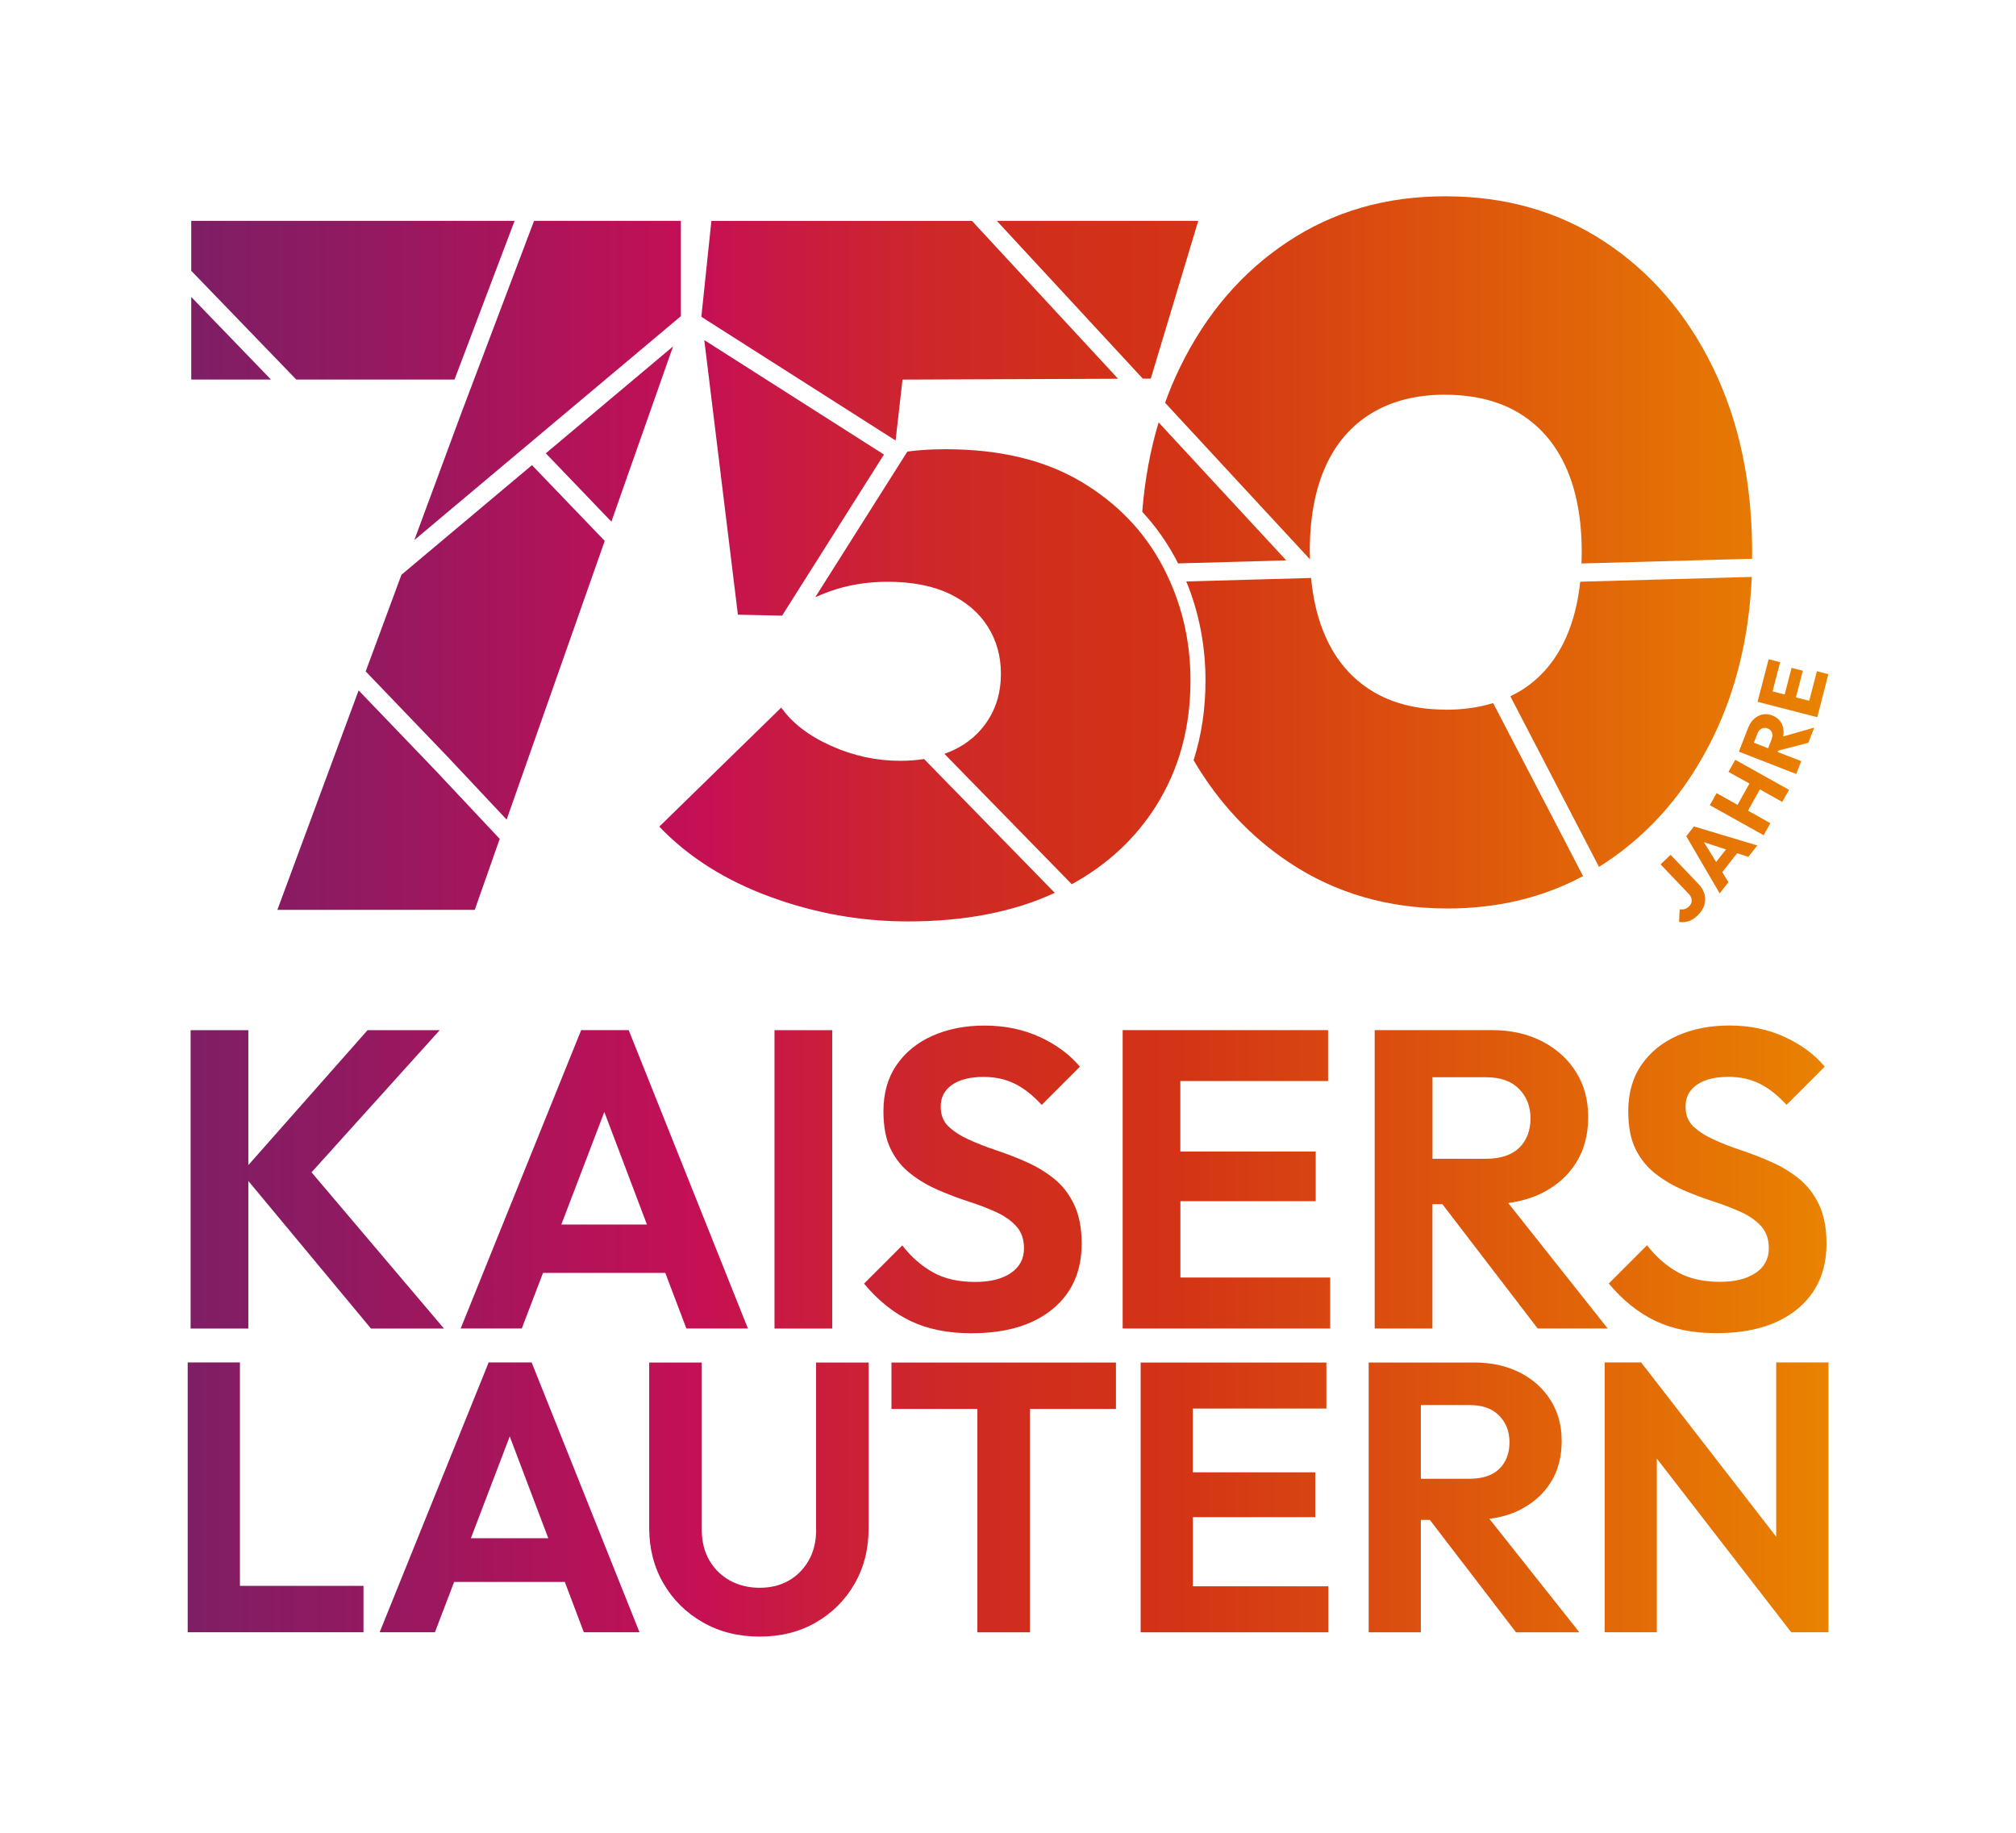
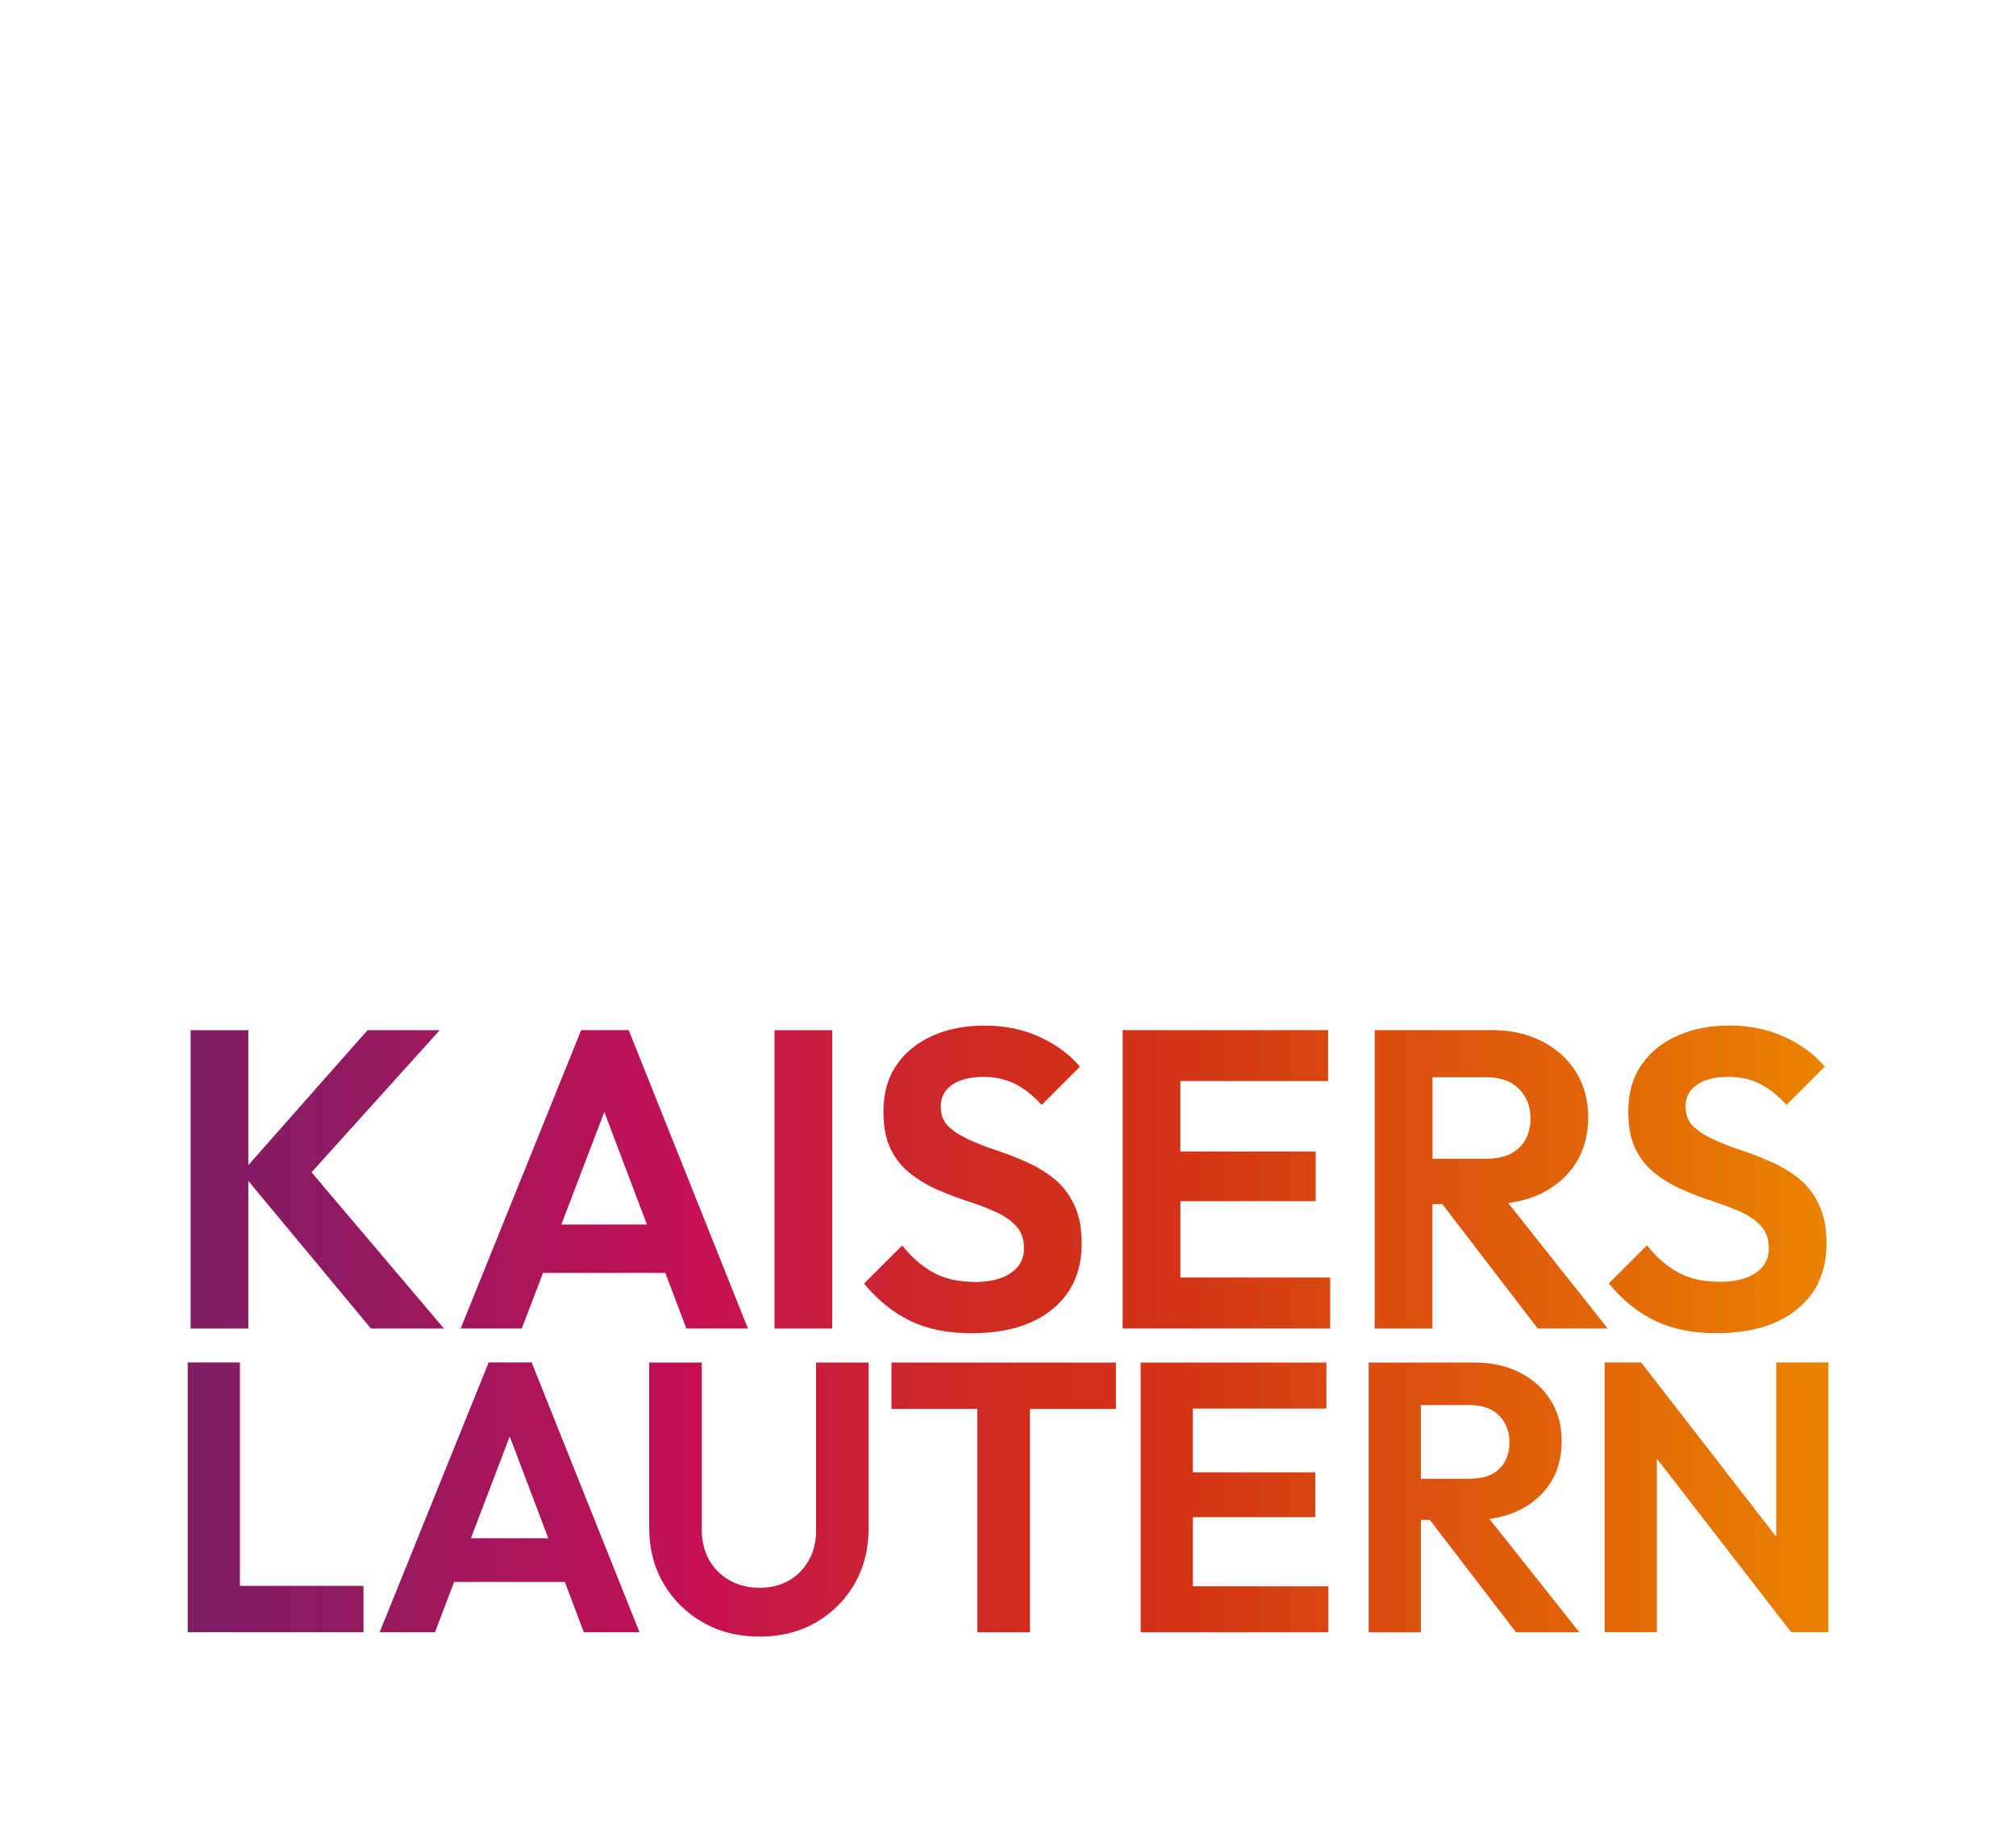
<svg xmlns="http://www.w3.org/2000/svg" id="Ebene_1" version="1.1" viewBox="0 0 311.81 283.46">
  <defs>
    <style>
      .st0 {
        fill: url(#Unbenannter_Verlauf);
      }

      .st1 {
        fill: url(#Unbenannter_Verlauf_2);
      }
    </style>
    <linearGradient id="Unbenannter_Verlauf" data-name="Unbenannter Verlauf" x1="30.6" y1="-201.76" x2="284.37" y2="-201.76" gradientTransform="translate(-1.57 4.1) scale(1 -1)" gradientUnits="userSpaceOnUse">
      <stop offset="0" stop-color="#7f1e65" />
      <stop offset=".09" stop-color="#8f1a61" />
      <stop offset=".27" stop-color="#bb1157" />
      <stop offset=".31" stop-color="#c51055" />
      <stop offset=".36" stop-color="#c81944" />
      <stop offset=".45" stop-color="#ce272a" />
      <stop offset=".53" stop-color="#d12f1b" />
      <stop offset=".6" stop-color="#d33316" />
      <stop offset=".76" stop-color="#dc530d" />
      <stop offset="1" stop-color="#e98201" />
    </linearGradient>
    <linearGradient id="Unbenannter_Verlauf_2" data-name="Unbenannter Verlauf 2" x1="31.15" y1="-82.4" x2="284.38" y2="-82.4" gradientTransform="translate(-1.57 4.1) scale(1 -1)" gradientUnits="userSpaceOnUse">
      <stop offset="0" stop-color="#7f1e65" />
      <stop offset=".09" stop-color="#8f1a61" />
      <stop offset=".27" stop-color="#bb1157" />
      <stop offset=".31" stop-color="#c51055" />
      <stop offset=".36" stop-color="#c81944" />
      <stop offset=".45" stop-color="#ce272a" />
      <stop offset=".53" stop-color="#d12f1b" />
      <stop offset=".6" stop-color="#d33316" />
      <stop offset=".76" stop-color="#dc530d" />
      <stop offset="1" stop-color="#e98201" />
    </linearGradient>
  </defs>
  <path class="st0" d="M48.18,181.32l19.83-21.99h-11.16l-18.44,20.87v-20.87h-8.93v46.15h8.93v-22.83l18.97,22.83h11.29l-20.48-24.16h0ZM37.1,210.72h-8.07v41.73h27.19v-7.18h-19.11v-34.55ZM271.54,196.87c-1.36.92-3.19,1.38-5.51,1.38-2.58,0-4.76-.49-6.53-1.48-1.77-.99-3.36-2.37-4.76-4.17l-5.91,5.91c2.14,2.58,4.54,4.51,7.19,5.78,2.65,1.27,5.81,1.9,9.48,1.9,5.29,0,9.45-1.24,12.47-3.71s4.53-5.85,4.53-10.14c0-2.4-.39-4.43-1.18-6.07s-1.83-2.98-3.12-4c-1.29-1.03-2.7-1.88-4.24-2.56-1.53-.68-3.08-1.28-4.66-1.81-1.57-.52-3.01-1.08-4.3-1.68-1.29-.59-2.33-1.27-3.12-2.03-.79-.76-1.18-1.78-1.18-3.05,0-1.44.59-2.57,1.77-3.38,1.18-.81,2.8-1.21,4.86-1.21,1.8,0,3.4.35,4.82,1.05,1.42.7,2.81,1.8,4.17,3.28l5.91-5.91c-1.57-1.88-3.64-3.41-6.2-4.59s-5.41-1.77-8.57-1.77c-2.98,0-5.64.52-8.01,1.57s-4.23,2.56-5.58,4.53c-1.36,1.97-2.03,4.36-2.03,7.15,0,2.41.38,4.38,1.15,5.91.76,1.53,1.81,2.8,3.12,3.81,1.31,1.01,2.74,1.84,4.27,2.5,1.53.65,3.07,1.24,4.63,1.74,1.55.5,2.97,1.05,4.27,1.64s2.33,1.32,3.12,2.2,1.18,2.01,1.18,3.41c0,1.62-.68,2.89-2.03,3.81h0ZM128.72,159.33h-8.93v46.15h8.93v-46.15ZM221.55,186.24h1.54l14.74,19.23h10.83l-15.39-19.41c1.91-.25,3.65-.75,5.22-1.53,2.27-1.14,4.03-2.7,5.28-4.69s1.87-4.34,1.87-7.06-.62-4.95-1.87-6.96-3-3.6-5.25-4.76c-2.25-1.16-4.84-1.74-7.78-1.74h-18.12v46.15h8.93v-19.23h0ZM221.55,166.61h8.34c2.19,0,3.87.6,5.06,1.81,1.18,1.2,1.77,2.72,1.77,4.56s-.59,3.45-1.77,4.56c-1.18,1.12-2.89,1.68-5.12,1.68h-8.27v-12.6h0ZM83.97,196.87h18.93l3.26,8.6h9.52l-18.44-46.15h-7.35l-18.64,46.15h9.45l3.29-8.6h-.01ZM93.47,171.98l6.59,17.41h-13.24l6.65-17.41ZM184.49,234.65h18.94v-6.94h-18.94v-9.86h20.66v-7.12h-28.73v41.73h29.03v-7.12h-20.95v-10.69h0ZM182.56,185.78h20.94v-7.68h-20.94v-10.9h22.85v-7.88h-31.77v46.15h32.1v-7.88h-23.17v-11.82h0ZM235.07,233.52c2.06-1.03,3.65-2.45,4.78-4.25,1.13-1.8,1.69-3.93,1.69-6.38s-.56-4.47-1.69-6.29-2.71-3.26-4.75-4.3-4.38-1.57-7.03-1.57h-16.38v41.73h8.07v-17.39h1.39l13.33,17.39h9.8l-13.92-17.55c1.73-.22,3.31-.68,4.71-1.38h0ZM219.76,228.71v-11.4h7.54c1.98,0,3.5.54,4.57,1.63,1.07,1.09,1.6,2.47,1.6,4.13s-.53,3.11-1.6,4.13-2.61,1.51-4.63,1.51h-7.48ZM274.72,210.72v26.95l-20.89-26.95h-5.64v41.73h8.07v-26.86l20.78,26.86h5.76v-41.73h-8.08ZM75.58,210.72l-16.86,41.73h8.55l2.97-7.78h17.12l2.94,7.78h8.61l-16.68-41.73h-6.65ZM72.83,237.91l6.01-15.75,5.96,15.75h-11.97,0ZM137.87,217.91h13.3v34.55h8.13v-34.55h13.3v-7.18h-34.72v7.18h0ZM126.23,236.61c0,1.82-.39,3.41-1.16,4.75s-1.8,2.38-3.09,3.11c-1.29.73-2.78,1.1-4.48,1.1s-3.22-.37-4.57-1.1c-1.34-.73-2.41-1.77-3.2-3.11-.79-1.34-1.19-2.95-1.19-4.81v-25.82h-8.13v25.58c0,3.2.74,6.08,2.22,8.61,1.48,2.54,3.51,4.53,6.08,6s5.5,2.2,8.78,2.2,6.19-.73,8.72-2.2c2.53-1.46,4.52-3.45,5.97-5.97,1.44-2.51,2.17-5.37,2.17-8.58v-25.64h-8.13v25.88h0ZM150.3,206.2c5.29,0,9.45-1.24,12.47-3.71s4.53-5.85,4.53-10.14c0-2.4-.39-4.43-1.18-6.07s-1.83-2.98-3.12-4c-1.29-1.03-2.7-1.88-4.24-2.56-1.53-.68-3.08-1.28-4.66-1.81-1.57-.52-3.01-1.08-4.3-1.68-1.29-.59-2.33-1.27-3.12-2.03-.79-.76-1.18-1.78-1.18-3.05,0-1.44.59-2.57,1.77-3.38,1.18-.81,2.8-1.21,4.86-1.21,1.8,0,3.4.35,4.82,1.05,1.42.7,2.81,1.8,4.17,3.28l5.91-5.91c-1.57-1.88-3.64-3.41-6.2-4.59s-5.41-1.77-8.57-1.77c-2.98,0-5.64.52-8.01,1.57s-4.23,2.56-5.58,4.53c-1.36,1.97-2.03,4.36-2.03,7.15,0,2.41.38,4.38,1.15,5.91.76,1.53,1.81,2.8,3.12,3.81s2.74,1.84,4.27,2.5c1.53.65,3.07,1.24,4.63,1.74s2.97,1.05,4.27,1.64c1.29.59,2.33,1.32,3.12,2.2s1.18,2.01,1.18,3.41c0,1.62-.68,2.89-2.03,3.81-1.36.92-3.19,1.38-5.51,1.38-2.58,0-4.76-.49-6.53-1.48-1.77-.99-3.36-2.37-4.76-4.17l-5.91,5.91c2.14,2.58,4.54,4.51,7.19,5.78,2.65,1.27,5.81,1.9,9.48,1.9h0Z" />
-   <path class="st1" d="M64.07,83.54l41.24-34.64v-14.74h-22.71l-11.29,29.84-7.23,19.54h0ZM70.3,58.7l9.29-24.54H29.58v7.72l16.24,16.82h24.49ZM120.97,95.21l15.75-24.91-27.79-17.7,5.2,42.47,6.84.15h0ZM55.47,106.77l-12.57,33.95h30.53l3.86-10.98-10.11-10.76-11.71-12.2h0ZM29.58,58.7h12.33l-12.33-12.77v12.77ZM177.99,58.55l7.34-24.39h-31.15l22.57,24.4h1.24,0ZM180.2,62.29l22.41,24.22c-.01-.41-.03-.82-.03-1.23,0-5.17.82-9.55,2.45-13.16,1.63-3.61,4.01-6.35,7.16-8.24,3.14-1.89,6.89-2.83,11.24-2.83,4.59,0,8.46.97,11.6,2.89,3.14,1.93,5.53,4.69,7.16,8.3,1.63,3.61,2.45,7.99,2.45,13.16,0,.59-.02,1.17-.04,1.75l26.39-.73c0-.33.01-.66.01-.99,0-10.78-2.02-20.3-6.06-28.58-4.04-8.28-9.63-14.77-16.76-19.46-7.12-4.69-15.33-7.03-24.61-7.03s-17.31,2.34-24.4,7.03-12.64,11.17-16.68,19.46c-.86,1.76-1.62,3.58-2.29,5.45ZM176.67,79.16c2.03,2.19,3.75,4.61,5.17,7.26h0c.13.24.25.48.37.72l16.73-.47-19.74-21.34c-1.3,4.33-2.15,8.94-2.53,13.82ZM62.1,88.87l-5.54,14.97,12.67,13.2,9.13,9.72,15.17-43.1-11.25-11.72-20.17,16.94h0ZM138.52,68.12l1.07-9.41,33.34-.13-22.59-24.41h-40.31l-1.55,14.78v.05l30.04,19.13h0ZM281.02,103.8l-1.19,4.59-2.06-.53,1.07-4.12-1.74-.45-1.07,4.12-1.87-.48,1.17-4.51-1.78-.46-1.17,4.51h0l-.08.3-.05.19h0l-.41,1.58,9.23,2.38.41-1.58h0l1.31-5.07-1.78-.46h-.01ZM260.81,129.33l5.17,8.84,1.36-1.73-.96-1.55,2.3-2.93,1.73.57,1.39-1.77-9.8-2.94-1.19,1.52h-.01ZM266.95,131.38l-1.52,1.94-1.89-3.07,3.41,1.13ZM262.66,136.68l-4.27-4.47-1.55,1.48,4.34,4.55c.22.23.36.46.42.7s.06.46,0,.68c-.07.22-.2.41-.39.59-.2.19-.42.33-.66.39-.24.07-.49.08-.76.03l-.09,1.96c.49.08.98.04,1.45-.11.47-.15.93-.43,1.38-.86.52-.5.87-1.03,1.06-1.6.18-.57.2-1.14.04-1.72-.16-.57-.48-1.12-.97-1.63h0ZM267.34,119.38l3.24,1.81-1.84,3.29-3.24-1.81-1.04,1.86,8.32,4.65,1.04-1.86-3.46-1.94,1.84-3.29,3.46,1.94,1.05-1.87-8.32-4.65-1.05,1.87ZM275.86,112.99c-.04-.54-.21-1.01-.5-1.41-.29-.4-.7-.71-1.24-.92-.5-.2-1-.25-1.49-.16-.49.1-.93.32-1.33.68s-.71.84-.94,1.43l-.64,1.65h0l-.77,1.99,8.87,3.46.77-1.99-3.65-1.42.08-.2,4.67-1.22.92-2.35-4.82,1.38c.06-.32.09-.62.06-.92h0ZM274.02,114.32l-.55,1.41-2.2-.86.55-1.42c.15-.39.37-.64.66-.77.29-.13.6-.14.92-.01.34.13.56.34.67.64.11.3.09.63-.06,1.02h0ZM84.42,70.11l10.14,10.57,9.54-27.1-19.68,16.53h0ZM270.93,89.23l-26.52.74c-.35,3.25-1.08,6.13-2.2,8.65-1.64,3.65-4.02,6.41-7.16,8.3-.47.28-.96.53-1.45.77l13.71,26.38c.33-.2.65-.41.98-.62,7.08-4.69,12.64-11.17,16.69-19.46,3.56-7.29,5.55-15.55,5.97-24.78h0ZM139.24,117.67c-3.69,0-7.26-.77-10.7-2.32-3.44-1.54-6.01-3.52-7.71-5.91l-18.86,18.41c4.49,4.69,10.2,8.31,17.14,10.85,6.93,2.55,14.04,3.81,21.33,3.81,8.78,0,16.35-1.47,22.7-4.42l-20.22-20.7c-1.15.18-2.37.28-3.68.28ZM167.08,74.42c-5.59-3.29-12.52-4.94-20.8-4.94-2.19,0-4.18.12-5.94.36l-14.24,22.52c.71-.31,1.45-.61,2.22-.89,2.79-1,5.79-1.49,8.98-1.49,3.79,0,6.98.62,9.58,1.87,2.59,1.25,4.56,2.94,5.91,5.09,1.35,2.15,2.02,4.56,2.02,7.26s-.65,5.07-1.95,7.11c-1.3,2.05-3.09,3.62-5.39,4.71-.45.22-.92.4-1.4.57l19.7,20.17c5.53-3.05,9.88-7.09,13.05-12.14,3.54-5.63,5.31-12.09,5.31-19.38,0-6.38-1.45-12.3-4.34-17.73-2.89-5.44-7.13-9.8-12.72-13.1h0ZM223.61,109.75c-4.47,0-8.28-.96-11.42-2.89-3.14-1.93-5.53-4.71-7.16-8.36-1.18-2.64-1.93-5.68-2.25-9.11l-19.3.54c1.97,4.79,2.97,9.93,2.97,15.32,0,4.36-.61,8.48-1.84,12.33,3.85,6.55,8.78,11.82,14.79,15.82,7.13,4.74,15.29,7.11,24.47,7.11,7.74,0,14.73-1.67,20.98-5.01l-13.91-26.76c-2.2.68-4.64,1.03-7.33,1.03h0Z" />
</svg>